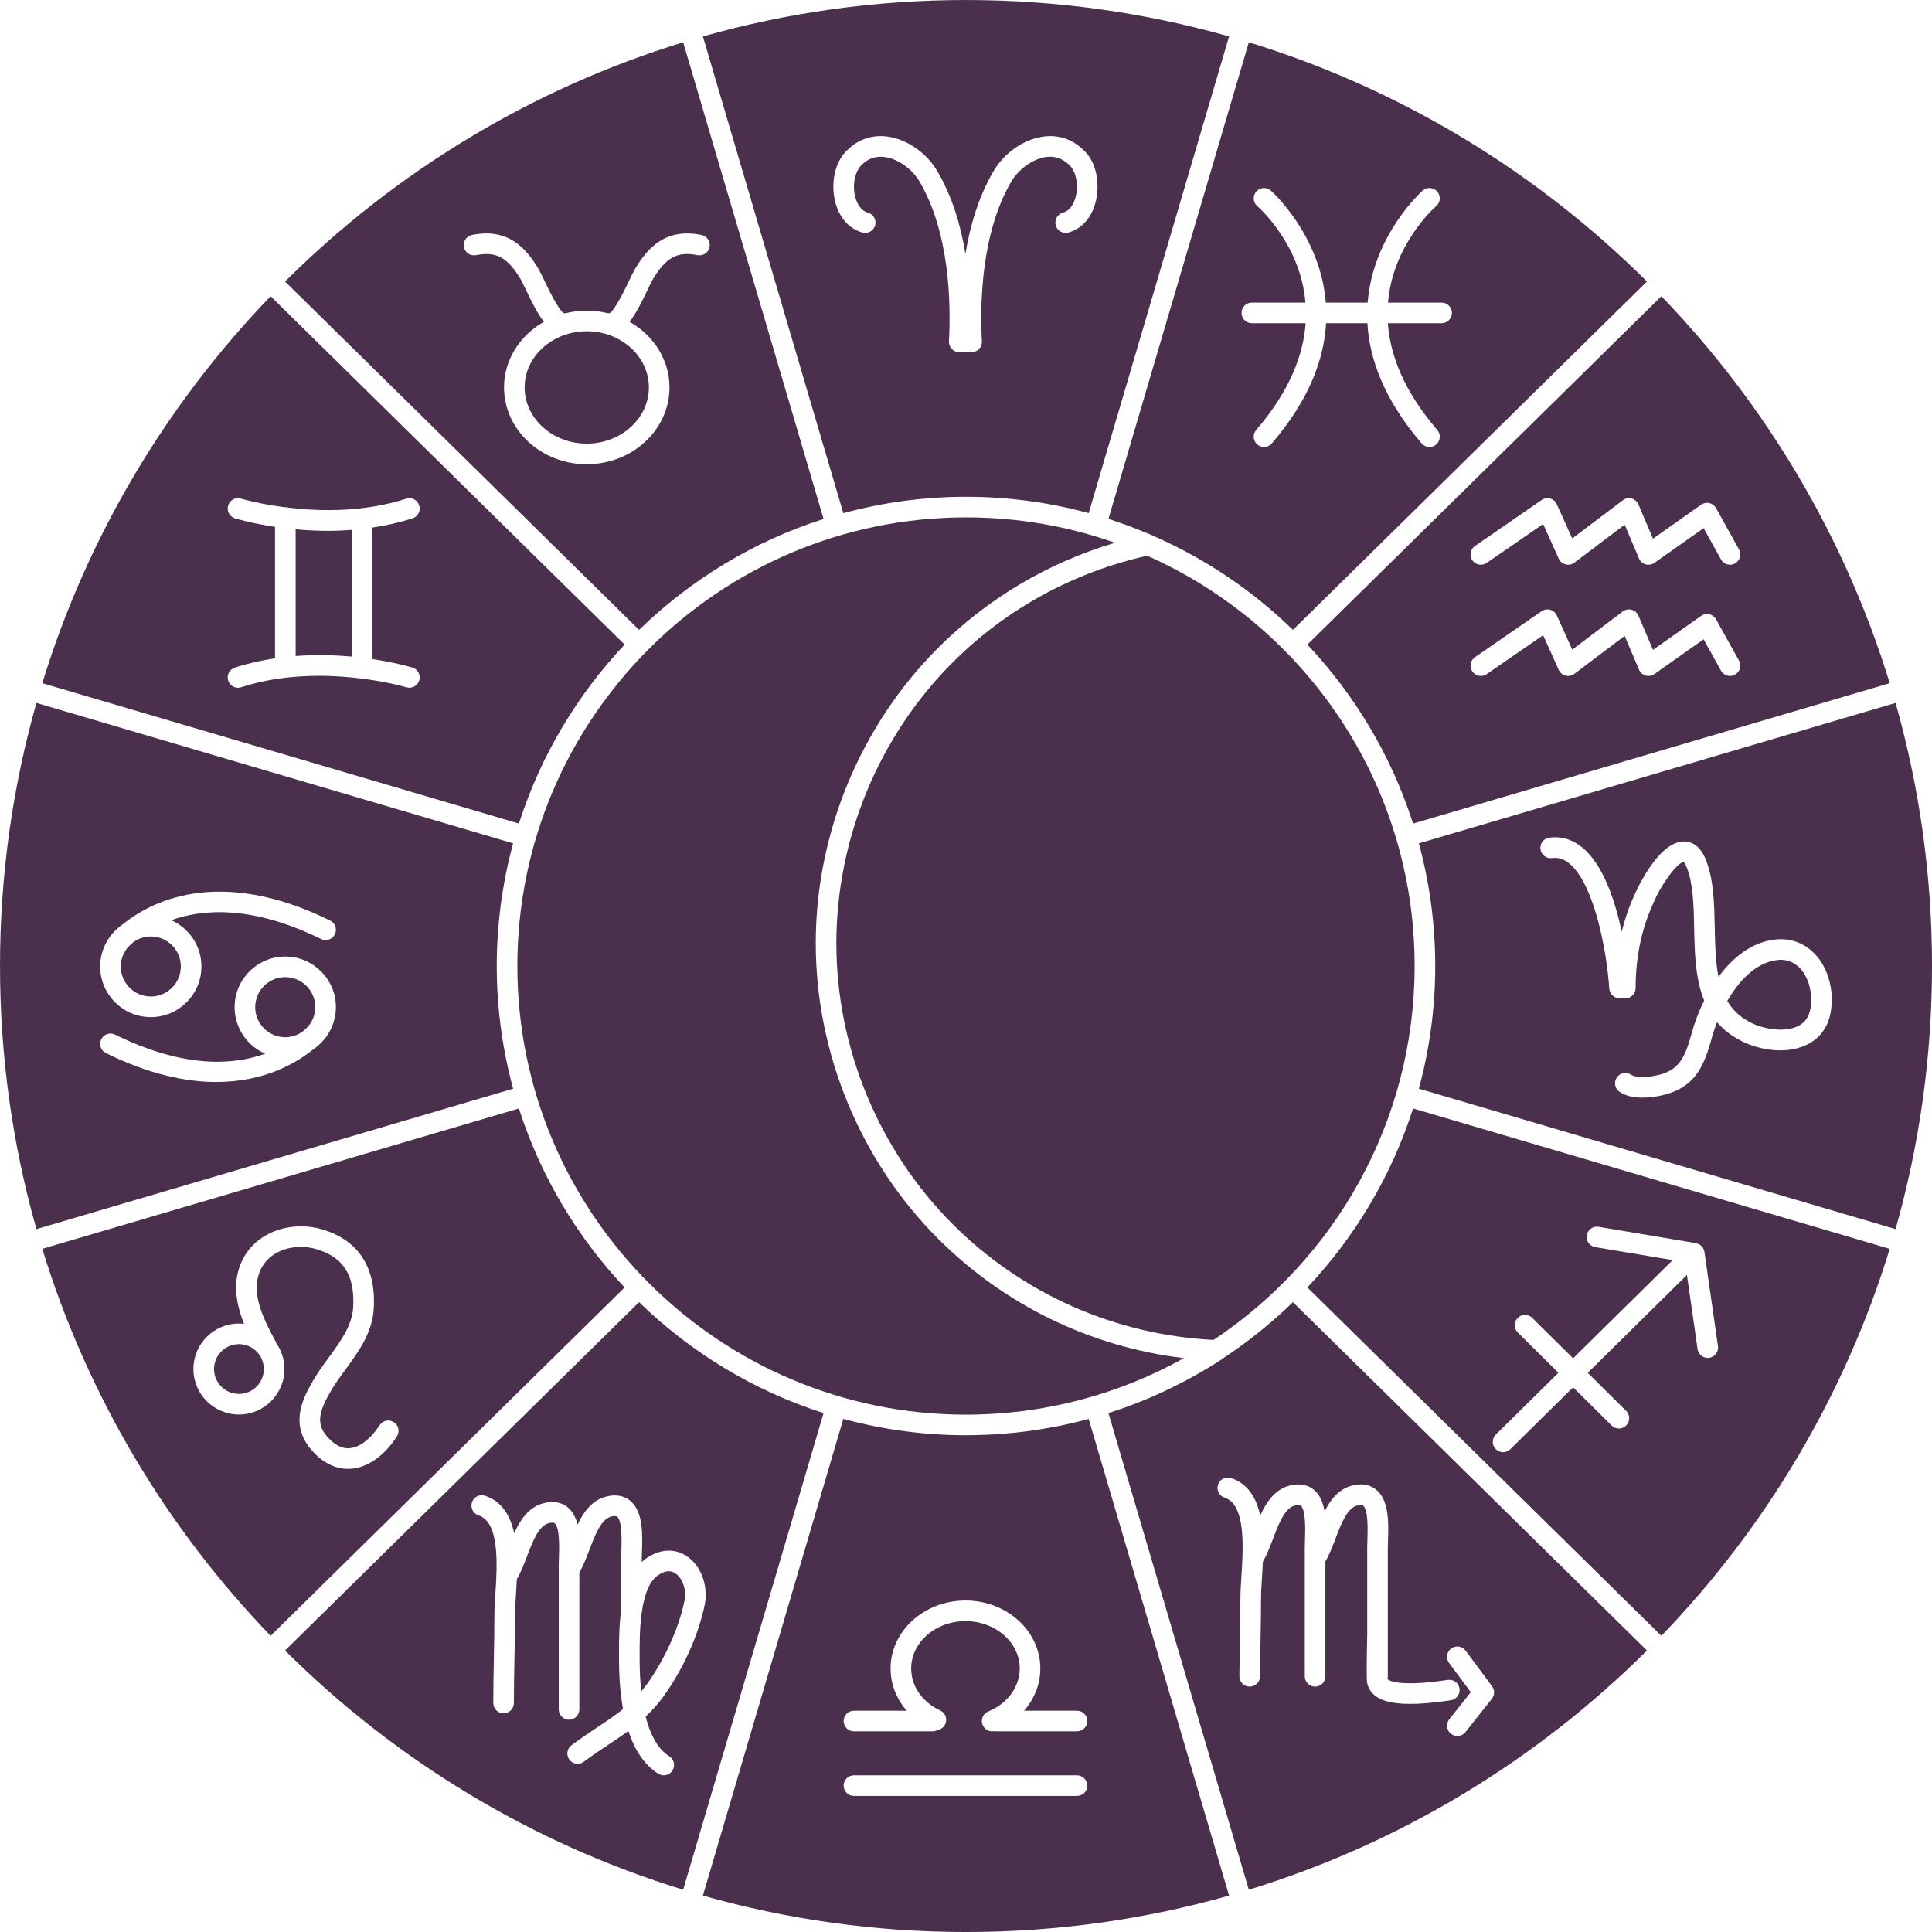
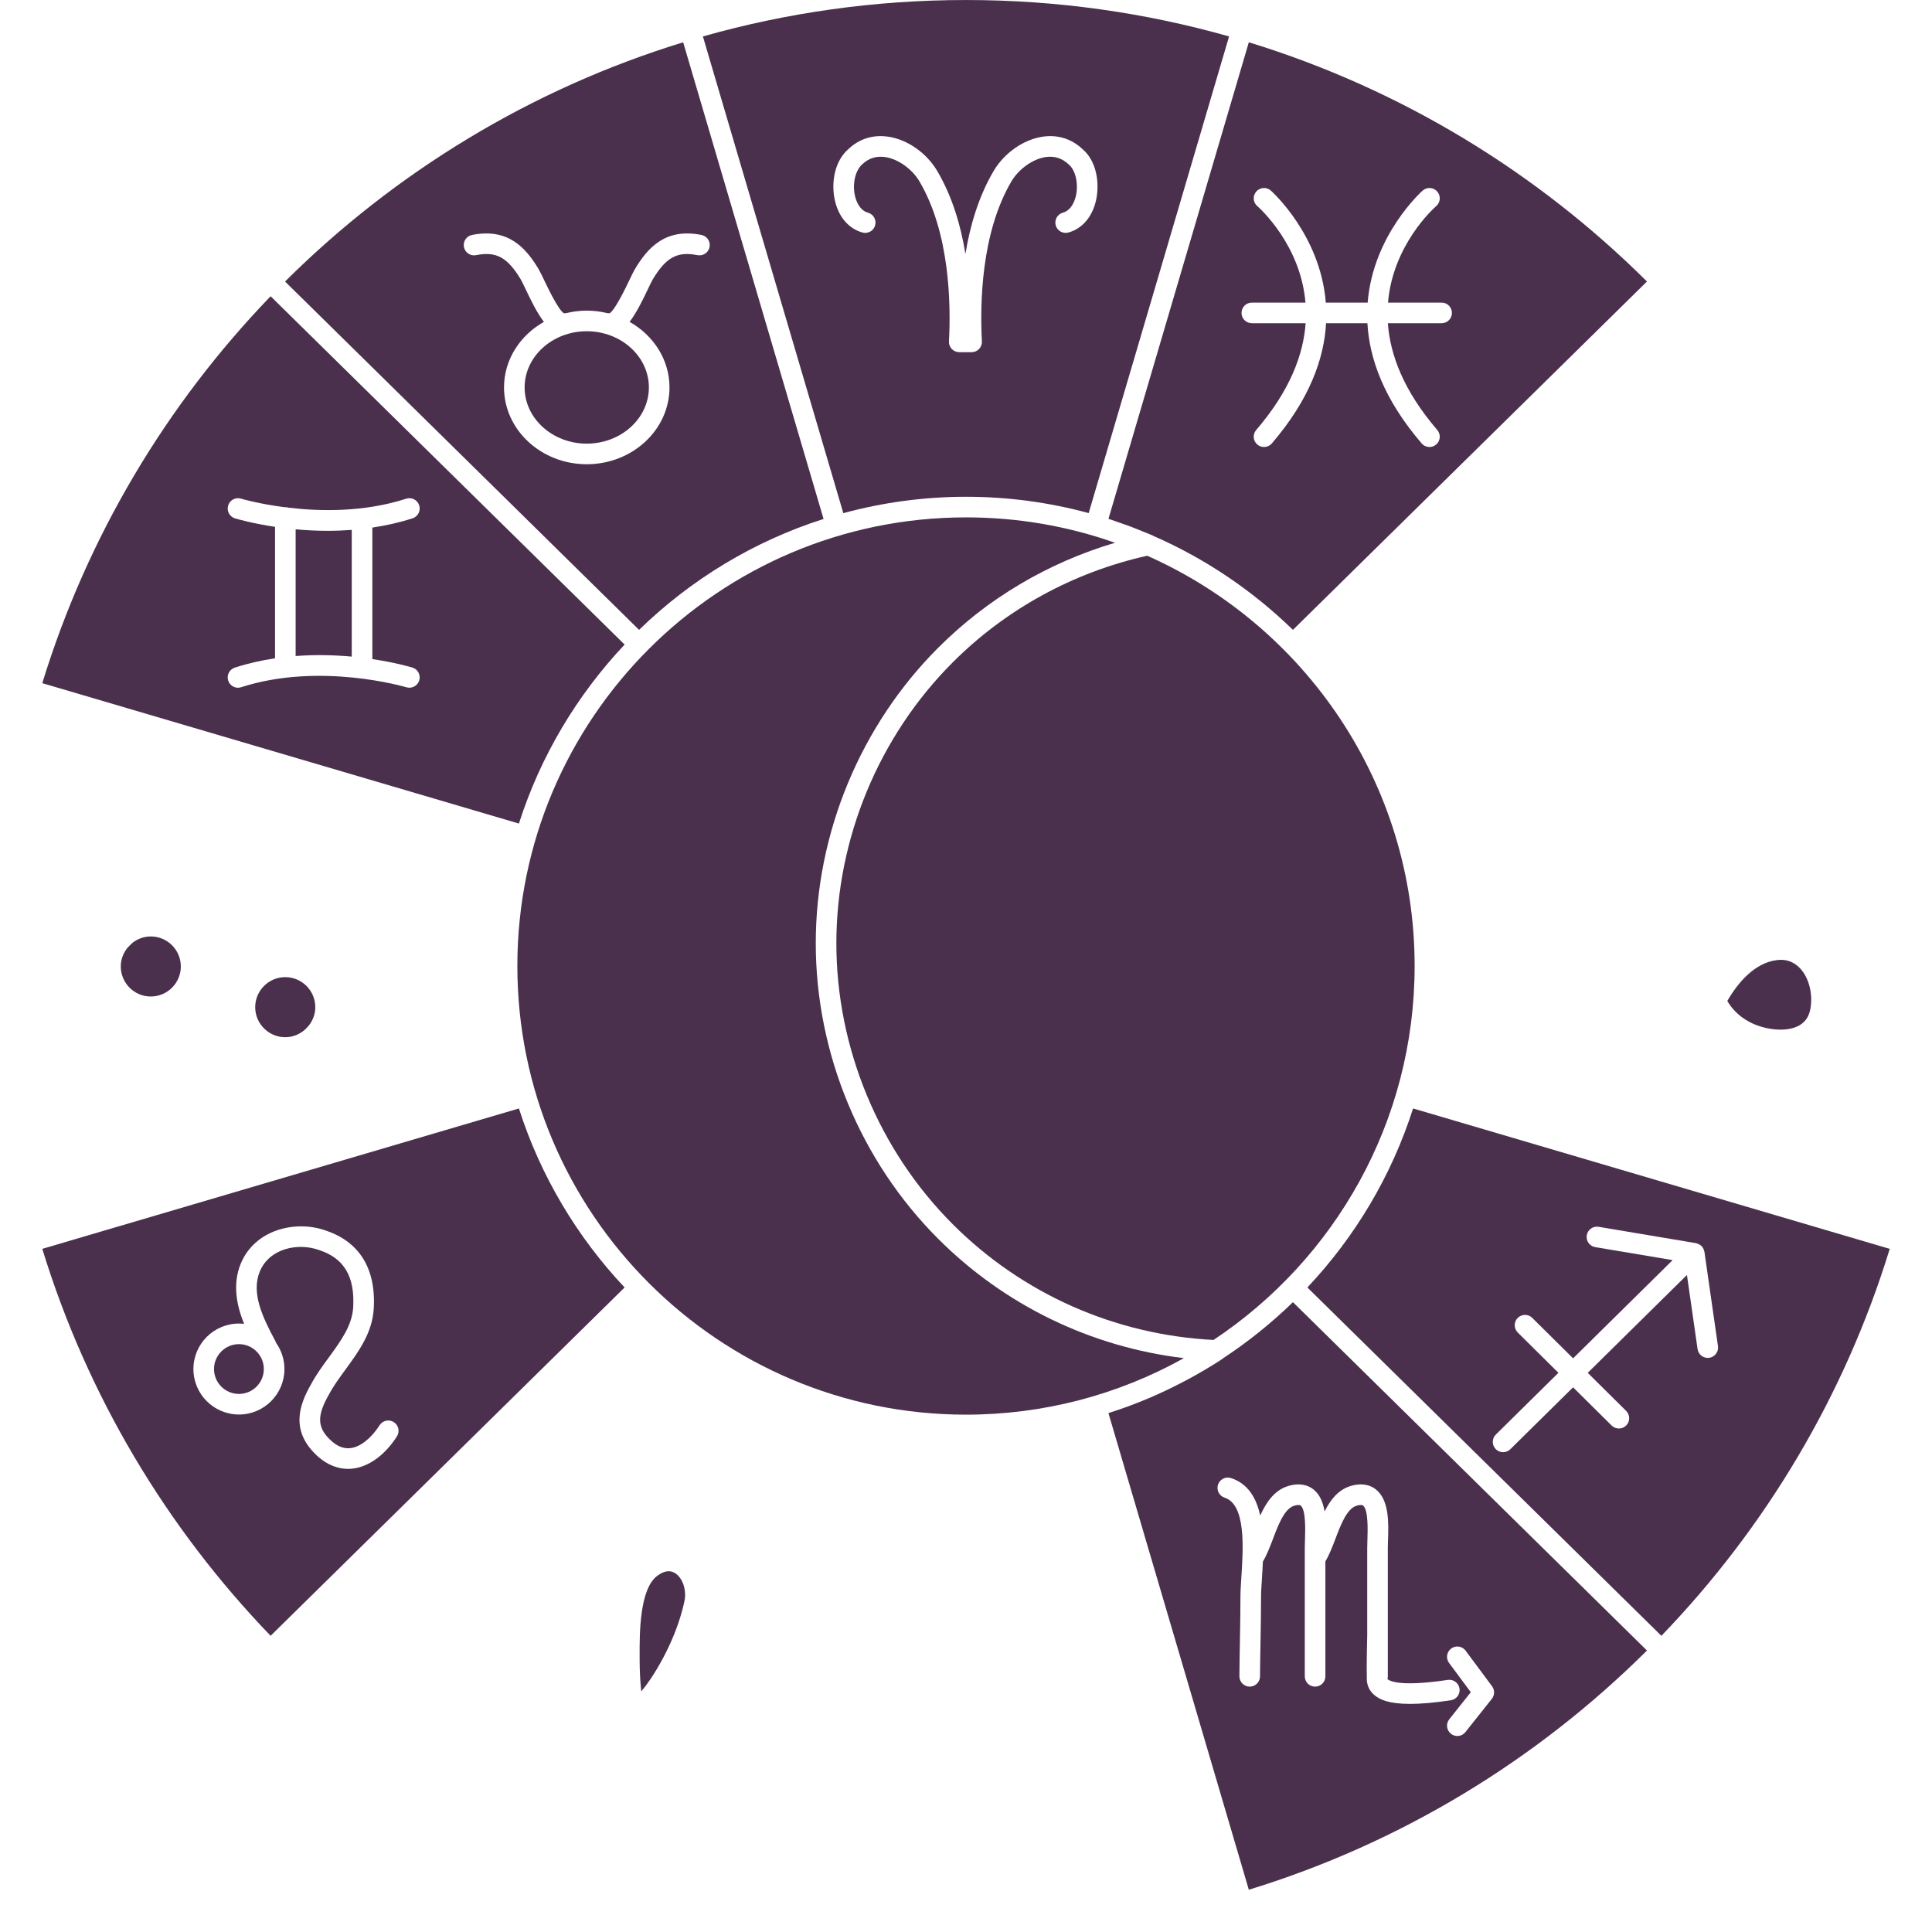
<svg xmlns="http://www.w3.org/2000/svg" fill="#000000" height="1403.5" preserveAspectRatio="xMidYMid meet" version="1" viewBox="358.9 358.9 1403.5 1403.5" width="1403.5" zoomAndPan="magnify">
  <g fill="#4a304d" id="change1_1">
    <path d="M 499.406 1353.441 C 499.406 1335.211 514.246 1320.391 532.484 1320.391 C 533.746 1320.391 534.988 1320.469 536.215 1320.609 C 530.891 1307.398 527.668 1292.148 533.672 1277.16 C 543.949 1251.879 573.988 1244.93 595.93 1252.969 C 612.656 1258.551 632.422 1272.922 630.426 1309.309 C 629.457 1327.012 619.488 1340.648 609.852 1353.84 C 605.406 1359.922 601.207 1365.672 598.059 1371.578 C 588.645 1387.879 589.23 1396.559 600.246 1406.18 C 604.719 1409.988 609.23 1411.52 613.949 1410.828 C 620.965 1409.781 628.699 1403.59 634.648 1394.281 C 636.871 1390.801 641.504 1389.77 644.984 1392 C 648.469 1394.219 649.488 1398.852 647.262 1402.328 C 638.898 1415.43 627.562 1423.922 616.164 1425.629 C 614.699 1425.852 613.23 1425.961 611.773 1425.961 C 604.297 1425.961 597.008 1423.09 590.469 1417.52 C 569.121 1398.859 576.324 1379.301 584.973 1364.32 C 588.492 1357.691 593.207 1351.238 597.766 1345.012 C 606.504 1333.051 614.754 1321.762 615.48 1308.488 C 616.703 1286.23 608.922 1273.078 590.984 1267.09 C 575.367 1261.371 554.453 1265.781 547.555 1282.77 C 541.359 1298.219 549.414 1315.422 558.953 1333.141 C 559.188 1333.578 559.359 1334.02 559.504 1334.469 C 563.285 1339.852 565.527 1346.379 565.527 1353.441 C 565.527 1371.66 550.703 1386.48 532.484 1386.48 C 514.246 1386.48 499.406 1371.66 499.406 1353.441 Z M 812.652 1294.18 C 778.102 1257.5 751.551 1213.238 735.867 1164.141 L 389.621 1266.129 C 422.359 1372.828 479.895 1468.77 555.484 1547.219 L 812.652 1294.18" fill="inherit" />
    <path d="M 614.434 835.898 L 614.434 743.84 C 608.473 744.289 602.629 744.52 596.992 744.52 C 588.715 744.52 580.895 744.078 573.664 743.41 L 573.664 835.469 C 588.379 834.352 602.285 834.781 614.434 835.898" fill="inherit" />
    <path d="M 785.145 599.531 C 760.258 599.531 740.012 617.84 740.012 640.352 C 740.012 662.859 760.258 681.18 785.145 681.18 C 810.035 681.18 830.285 662.859 830.285 640.352 C 830.285 617.84 810.035 599.531 785.145 599.531" fill="inherit" />
    <path d="M 532.484 1335.352 C 522.5 1335.352 514.375 1343.469 514.375 1353.441 C 514.375 1363.41 522.5 1371.52 532.484 1371.52 C 542.449 1371.52 550.559 1363.41 550.559 1353.441 C 550.559 1343.469 542.449 1335.352 532.484 1335.352" fill="inherit" />
    <path d="M 823.555 1563.531 C 823.555 1572.609 823.98 1580.59 824.738 1587.609 C 827.051 1584.871 829.316 1581.879 831.543 1578.539 C 843.574 1560.461 852.598 1539.551 856.281 1521.172 C 857.617 1513.441 854.602 1504.961 849.227 1501.648 C 847.812 1500.77 846.297 1500.328 844.691 1500.328 C 842.137 1500.328 839.348 1501.441 836.359 1503.648 C 823.457 1513.328 823.523 1545.59 823.555 1561.102 L 823.555 1563.531" fill="inherit" />
    <path d="M 725.047 640.348 C 725.047 620.164 736.688 602.512 754.027 592.711 C 748.992 586.207 744.664 577.172 740.805 569.105 C 739.379 566.121 738.035 563.305 737.191 561.859 C 727.547 545.809 719.352 541.348 704.738 544.258 C 700.68 545.078 696.742 542.441 695.934 538.391 C 695.125 534.332 697.754 530.398 701.805 529.582 C 728.125 524.309 740.973 539.094 750.074 554.238 C 751.277 556.312 752.613 559.105 754.309 562.645 C 757.082 568.449 764.258 583.465 768.402 586.43 C 768.875 586.355 769.332 586.453 769.797 586.473 C 774.707 585.262 779.836 584.559 785.148 584.559 C 790.465 584.559 795.598 585.262 800.512 586.473 C 800.969 586.453 801.418 586.367 801.879 586.43 C 806.027 583.434 813.223 568.418 816.004 562.602 C 817.691 559.086 819.023 556.301 820.16 554.344 C 829.301 539.105 842.129 524.309 868.488 529.582 C 872.539 530.391 875.172 534.332 874.363 538.383 C 873.551 542.441 869.629 545.055 865.559 544.258 C 850.941 541.336 842.734 545.801 833.051 561.945 C 832.266 563.305 830.926 566.098 829.504 569.074 C 825.633 577.152 821.289 586.188 816.246 592.703 C 833.602 602.488 845.254 620.164 845.254 640.348 C 845.254 671.117 818.289 696.145 785.148 696.145 C 752.008 696.145 725.047 671.117 725.047 640.348 Z M 957.18 735.883 L 855.18 389.621 C 744.777 423.492 645.883 483.914 565.973 563.41 L 823.148 816.465 C 860.578 780.055 906.281 752.133 957.18 735.883" fill="inherit" />
    <path d="M 524.637 726.129 C 525.836 722.18 530.004 719.93 533.969 721.141 C 534.246 721.23 546.797 724.941 565.695 727.371 C 565.859 727.359 566.016 727.32 566.18 727.32 C 566.988 727.32 567.754 727.48 568.48 727.719 C 591.691 730.461 623.508 731.039 654 721.18 C 657.934 719.91 662.152 722.07 663.426 726 C 664.695 729.93 662.535 734.148 658.605 735.422 C 648.844 738.578 639.027 740.73 629.398 742.16 L 629.398 837.699 C 646.297 840.219 657.391 843.52 658.484 843.852 C 662.434 845.051 664.66 849.23 663.461 853.18 C 662.258 857.129 658.086 859.359 654.129 858.172 C 653.508 857.98 591.457 839.602 534.094 858.129 C 533.328 858.379 532.555 858.5 531.789 858.5 C 528.633 858.5 525.695 856.48 524.672 853.309 C 523.402 849.379 525.559 845.16 529.492 843.891 C 539.254 840.738 549.07 838.559 558.695 837.129 L 558.695 741.621 C 541.812 739.09 530.703 735.789 529.613 735.461 C 525.66 734.262 523.434 730.078 524.637 726.129 Z M 735.867 957.18 C 751.551 908.078 778.102 863.82 812.656 827.148 L 555.484 574.102 C 479.895 652.551 422.359 748.488 389.621 855.191 L 735.867 957.18" fill="inherit" />
-     <path d="M 595.859 1112.141 C 595.809 1112.211 595.773 1112.281 595.723 1112.352 C 595.707 1112.371 595.582 1112.52 595.488 1112.629 C 592.98 1115.961 589.945 1118.859 586.469 1121.18 C 574.637 1130.82 551.355 1144.898 516.051 1144.898 C 494.012 1144.898 467.32 1139.41 435.848 1123.898 C 432.141 1122.078 430.613 1117.59 432.441 1113.879 C 434.27 1110.172 438.754 1108.648 442.465 1110.48 C 492.684 1135.219 528.523 1132.699 551.59 1124.34 C 538.508 1118.699 529.328 1105.691 529.328 1090.57 C 529.328 1070.281 545.836 1053.77 566.121 1053.77 C 586.41 1053.77 602.914 1070.281 602.914 1090.57 C 602.914 1098.629 600.277 1106.07 595.859 1112.141 Z M 438.715 1039.43 C 438.77 1039.352 438.809 1039.27 438.867 1039.191 C 438.887 1039.172 438.98 1039.051 439.133 1038.871 C 441.605 1035.602 444.582 1032.73 447.996 1030.441 C 467.148 1014.801 516.719 987.25 598.738 1027.641 C 602.445 1029.461 603.969 1033.949 602.145 1037.66 C 600.316 1041.371 595.828 1042.891 592.125 1041.059 C 542.332 1016.551 506.477 1019.078 483.301 1027.371 C 496.199 1033.102 505.23 1046 505.23 1060.988 C 505.23 1081.27 488.723 1097.781 468.438 1097.781 C 448.164 1097.781 431.672 1081.27 431.672 1060.988 C 431.672 1052.941 434.305 1045.5 438.715 1039.43 Z M 719.762 1060.66 C 719.762 1029.828 723.949 999.969 731.656 971.551 L 385.363 869.539 C 368.137 930.32 358.906 994.43 358.906 1060.66 C 358.906 1126.891 368.137 1191 385.363 1251.781 L 731.656 1149.77 C 723.949 1121.352 719.762 1091.488 719.762 1060.66" fill="inherit" />
-     <path d="M 711.164 1445.48 C 723.574 1449.48 729.617 1460.031 732.418 1472.711 C 736.773 1463.109 742.539 1454.43 752.484 1451.289 C 761.605 1448.48 767.512 1450.961 770.859 1453.52 C 774.898 1456.609 777.172 1461.238 778.477 1466.449 C 782.758 1457.449 788.422 1449.48 797.836 1446.5 C 806.965 1443.691 812.863 1446.16 816.215 1448.719 C 826.273 1456.422 825.68 1473.5 825.246 1485.969 C 825.18 1487.922 825.113 1489.68 825.113 1491.172 L 825.113 1493.648 C 825.867 1492.961 826.605 1492.262 827.422 1491.641 C 837.297 1484.352 848.094 1483.359 857.09 1488.91 C 867.711 1495.461 873.426 1509.859 870.992 1523.922 C 866.844 1544.629 857.266 1566.898 843.996 1586.84 C 838.879 1594.512 833.5 1600.672 827.918 1605.941 C 832.215 1622.84 839.004 1630.93 845.07 1634.75 C 848.57 1636.949 849.621 1641.57 847.422 1645.07 C 845.996 1647.328 843.566 1648.57 841.078 1648.57 C 839.719 1648.57 838.34 1648.199 837.102 1647.422 C 827.398 1641.309 820.145 1630.91 815.387 1616.328 C 810.688 1619.789 805.875 1623 800.977 1626.25 C 795.215 1630.078 789.262 1634.051 783.027 1638.719 C 779.73 1641.199 775.031 1640.531 772.555 1637.219 C 770.07 1633.922 770.742 1629.23 774.051 1626.75 C 780.617 1621.82 786.754 1617.738 792.688 1613.789 C 799.52 1609.25 805.715 1605.129 811.477 1600.469 C 809.555 1589.738 808.59 1577.422 808.59 1563.531 L 808.586 1561.129 C 808.566 1552 808.551 1540.16 810.16 1528.559 C 810.16 1528.52 810.148 1528.48 810.148 1528.441 L 810.148 1491.172 C 810.148 1489.539 810.215 1487.59 810.285 1485.449 C 810.516 1478.91 811.047 1463.621 807.117 1460.609 C 806.016 1459.77 803.379 1460.461 802.297 1460.789 C 795.336 1462.988 790.906 1474.66 787 1484.961 C 784.738 1490.91 782.555 1496.52 779.762 1501.18 L 779.762 1600.711 C 779.762 1604.84 776.41 1608.191 772.277 1608.191 C 768.145 1608.191 764.793 1604.84 764.793 1600.711 L 764.793 1495.961 C 764.793 1494.328 764.859 1492.379 764.934 1490.238 C 765.16 1483.711 765.691 1468.422 761.758 1465.398 C 760.66 1464.559 758.023 1465.25 756.938 1465.578 C 749.961 1467.781 745.535 1479.461 741.637 1489.75 C 739.363 1495.75 737.172 1501.391 734.352 1506.078 C 734.168 1510.328 733.914 1514.461 733.668 1518.27 C 733.324 1523.621 733.027 1528.23 733.027 1531.828 C 733.027 1542.719 732.824 1553.398 732.621 1564.078 C 732.422 1574.66 732.219 1585.238 732.219 1596.039 C 732.219 1600.172 728.871 1603.52 724.734 1603.52 C 720.602 1603.52 717.254 1600.172 717.254 1596.039 C 717.254 1585.148 717.453 1574.469 717.66 1563.789 C 717.859 1553.211 718.062 1542.621 718.062 1531.828 C 718.062 1527.75 718.371 1522.91 718.734 1517.309 C 720.082 1496.371 722.117 1464.73 706.57 1459.719 C 702.637 1458.449 700.477 1454.238 701.746 1450.301 C 703.016 1446.359 707.23 1444.199 711.164 1445.48 Z M 855.18 1731.691 L 957.176 1385.441 C 906.277 1369.18 860.57 1341.262 823.145 1304.852 L 565.969 1557.898 C 645.879 1637.398 744.777 1697.82 855.18 1731.691" fill="inherit" />
    <path d="M 566.121 1068.738 C 554.086 1068.738 544.293 1078.531 544.293 1090.57 C 544.293 1102.59 554.086 1112.379 566.121 1112.379 C 571.453 1112.379 576.277 1110.379 580.074 1107.199 C 581.457 1105.891 582.48 1104.801 583.133 1104.059 C 586.098 1100.34 587.949 1095.691 587.949 1090.57 C 587.949 1078.531 578.156 1068.738 566.121 1068.738" fill="inherit" />
    <path d="M 1649.633 1056.363 C 1634.012 1058.367 1621.922 1071.816 1613.695 1086.059 C 1617.223 1092.031 1622.156 1097.082 1629.098 1100.902 C 1638.691 1106.371 1654.516 1109.191 1664.594 1104.531 C 1669.805 1102.113 1672.902 1097.98 1674.031 1091.91 C 1676.047 1081.07 1673.023 1069.176 1666.516 1062.285 C 1661.992 1057.484 1656.293 1055.48 1649.633 1056.363" fill="inherit" />
-     <path d="M 1688.73 1094.652 C 1686.719 1105.523 1680.535 1113.633 1670.879 1118.113 C 1654.996 1125.461 1634.301 1121.113 1621.781 1113.953 C 1615.41 1110.461 1610.328 1106.242 1606.266 1101.473 C 1604.738 1105.312 1603.539 1108.902 1602.676 1111.984 C 1596.676 1134.312 1589.688 1151.762 1559.762 1155.742 C 1556.973 1156.094 1554.375 1156.262 1551.953 1156.262 C 1545.109 1156.262 1539.684 1154.875 1535.453 1152.055 C 1532.027 1149.762 1531.098 1145.113 1533.391 1141.672 C 1535.684 1138.234 1540.32 1137.305 1543.77 1139.602 C 1545.207 1140.562 1548.961 1142.004 1557.848 1140.902 C 1578.086 1138.203 1582.652 1128.812 1588.242 1108.023 C 1590.047 1101.574 1592.922 1093.762 1596.891 1085.781 C 1590.359 1069.652 1589.969 1050.625 1589.613 1032.973 C 1589.289 1016.66 1588.965 1001.25 1584.328 989.227 C 1582.996 985.789 1581.883 985.098 1581.871 985.086 C 1577.957 985.227 1565.957 1000.406 1559.867 1015.23 C 1551.359 1033.828 1547.098 1054.383 1547.098 1076.602 C 1547.098 1080.742 1543.746 1084.082 1539.617 1084.082 C 1538.895 1084.082 1538.211 1083.953 1537.551 1083.773 C 1537.035 1083.922 1536.492 1084.035 1535.93 1084.074 C 1535.77 1084.082 1535.594 1084.082 1535.422 1084.082 C 1531.531 1084.082 1528.23 1081.055 1527.961 1077.105 C 1526.059 1048.512 1516.727 1000.699 1498.875 986.137 C 1494.875 982.883 1490.918 981.648 1486.387 982.266 C 1482.27 982.828 1478.516 979.949 1477.965 975.863 C 1477.402 971.766 1480.281 967.992 1484.367 967.441 C 1493.039 966.25 1501.105 968.641 1508.336 974.543 C 1523.441 986.859 1532.113 1012.98 1537 1035.668 C 1539.27 1026.496 1542.289 1017.676 1546.137 1009.273 C 1546.18 1009.145 1562.746 970.188 1582.133 970.188 C 1582.184 970.188 1582.23 970.188 1582.273 970.188 C 1587.191 970.23 1593.961 972.641 1598.285 983.832 C 1603.887 998.309 1604.23 1015.781 1604.578 1032.672 C 1604.836 1045.293 1605.086 1057.605 1607.312 1068.523 C 1617.262 1054.984 1630.699 1043.715 1647.707 1041.512 C 1659.07 1040.047 1669.613 1043.762 1677.398 1052.004 C 1687.184 1062.363 1691.648 1079.102 1688.73 1094.652 Z M 1389.641 971.559 C 1397.34 999.984 1401.523 1029.84 1401.523 1060.664 C 1401.523 1091.492 1397.34 1121.344 1389.641 1149.762 L 1735.945 1251.781 C 1753.172 1191.004 1762.406 1126.895 1762.406 1060.664 C 1762.406 994.438 1753.172 930.332 1735.945 869.547 L 1389.641 971.559" fill="inherit" />
    <path d="M 1268.293 578.734 L 1307.258 578.734 C 1303.77 536.914 1274.234 510.355 1272.227 508.602 C 1269.121 505.891 1268.805 501.172 1271.516 498.047 C 1274.215 494.945 1278.922 494.594 1282.047 497.305 C 1282.621 497.805 1318.117 529.453 1322.039 578.734 L 1352.438 578.734 C 1356.359 529.453 1391.855 497.805 1392.43 497.305 C 1395.555 494.605 1400.293 494.934 1402.996 498.059 C 1405.695 501.184 1405.363 505.902 1402.238 508.613 C 1400.219 510.375 1370.707 536.926 1367.219 578.734 L 1406.16 578.734 C 1410.297 578.734 1413.652 582.082 1413.652 586.219 C 1413.652 590.352 1410.297 593.699 1406.16 593.699 L 1367.113 593.699 C 1368.707 616.379 1378.41 642.633 1403.004 671.266 C 1405.703 674.398 1405.355 679.129 1402.207 681.816 C 1400.793 683.031 1399.062 683.625 1397.34 683.625 C 1395.227 683.625 1393.141 682.742 1391.664 681.02 C 1364.203 649.051 1353.68 619.43 1352.254 593.699 L 1322.219 593.699 C 1320.797 619.43 1310.273 649.051 1282.824 681.02 C 1281.336 682.742 1279.25 683.625 1277.137 683.625 C 1275.414 683.625 1273.684 683.031 1272.27 681.816 C 1269.133 679.129 1268.773 674.398 1271.473 671.266 C 1296.066 642.633 1305.77 616.379 1307.375 593.699 L 1268.293 593.699 C 1264.148 593.699 1260.801 590.352 1260.801 586.219 C 1260.801 582.082 1264.148 578.734 1268.293 578.734 Z M 1178.371 740.75 C 1181.793 742.016 1185.184 743.398 1188.574 744.777 C 1190.41 745.523 1192.262 746.223 1194.078 747 C 1194.777 747.297 1195.48 747.555 1196.172 747.852 C 1196.383 747.934 1196.531 748.094 1196.723 748.199 C 1234.613 764.758 1268.91 788.016 1298.148 816.465 L 1555.336 563.398 C 1475.414 483.902 1376.52 423.492 1266.105 389.621 L 1164.137 735.828 C 1167.168 736.797 1170.164 737.891 1173.172 738.953 C 1174.906 739.559 1176.648 740.113 1178.371 740.75" fill="inherit" />
-     <path d="M 971.766 1656.059 C 971.766 1651.922 975.113 1648.57 979.246 1648.57 L 1141.262 1648.57 C 1145.398 1648.57 1148.75 1651.922 1148.75 1656.059 C 1148.75 1660.191 1145.398 1663.539 1141.262 1663.539 L 979.246 1663.539 C 975.113 1663.539 971.766 1660.191 971.766 1656.059 Z M 979.246 1601.648 L 1017.609 1601.648 C 1010.141 1593.09 1005.859 1582.398 1005.859 1570.98 C 1005.859 1543.75 1030.262 1521.59 1060.262 1521.59 C 1090.25 1521.59 1114.648 1543.75 1114.648 1570.98 C 1114.648 1582.34 1110.32 1593.078 1102.852 1601.648 L 1141.262 1601.648 C 1145.398 1601.648 1148.75 1605 1148.75 1609.129 C 1148.75 1613.27 1145.398 1616.621 1141.262 1616.621 L 1082.762 1616.621 C 1082.23 1616.621 1081.711 1616.559 1081.211 1616.449 C 1080.691 1616.57 1080.172 1616.629 1079.641 1616.629 C 1076.691 1616.629 1073.891 1614.871 1072.711 1611.961 C 1071.148 1608.129 1073 1603.77 1076.828 1602.211 C 1090.711 1596.578 1099.68 1584.32 1099.68 1570.98 C 1099.68 1552 1081.988 1536.559 1060.262 1536.559 C 1038.52 1536.559 1020.828 1552 1020.828 1570.98 C 1020.828 1583.809 1028.91 1595.488 1041.922 1601.469 C 1045.672 1603.199 1047.32 1607.641 1045.59 1611.398 C 1044.539 1613.691 1042.469 1615.18 1040.172 1615.609 C 1039.07 1616.23 1037.828 1616.621 1036.48 1616.621 L 979.246 1616.621 C 975.113 1616.621 971.766 1613.27 971.766 1609.129 C 971.766 1605 975.113 1601.648 979.246 1601.648 Z M 1251.762 1735.961 L 1149.762 1389.68 C 1148.488 1390.02 1147.219 1390.41 1145.941 1390.738 C 1145.512 1390.852 1145.059 1390.941 1144.629 1391.051 C 1140.211 1392.172 1135.77 1393.191 1131.309 1394.141 C 1129.711 1394.469 1128.109 1394.781 1126.512 1395.102 C 1122.84 1395.82 1119.16 1396.48 1115.461 1397.078 C 1114.07 1397.301 1112.68 1397.559 1111.27 1397.77 C 1106.371 1398.5 1101.441 1399.129 1096.5 1399.648 C 1095.262 1399.781 1094.012 1399.871 1092.77 1399.988 C 1088.762 1400.359 1084.738 1400.672 1080.711 1400.91 C 1079.219 1400.988 1077.719 1401.078 1076.23 1401.148 C 1071.051 1401.379 1065.859 1401.539 1060.66 1401.539 C 1029.828 1401.539 999.965 1397.359 971.539 1389.648 L 869.527 1735.949 C 930.316 1753.18 994.43 1762.41 1060.66 1762.41 C 1126.879 1762.41 1190.988 1753.18 1251.762 1735.961" fill="inherit" />
    <path d="M 975.477 466.977 C 983.152 459.742 993.133 456.617 1004.02 458.172 C 1018.008 460.176 1032.047 469.996 1039.789 483.172 C 1050.609 501.559 1056.859 522.574 1060.238 543.387 C 1063.629 522.598 1069.879 501.57 1080.688 483.172 C 1088.465 469.973 1102.527 460.164 1116.535 458.164 C 1127.402 456.617 1137.355 459.754 1145.293 467.238 C 1155.68 476 1157.797 492.148 1155.168 504.156 C 1152.5 516.379 1145.152 525.008 1135.051 527.809 C 1131.051 528.914 1126.938 526.586 1125.824 522.605 C 1124.73 518.625 1127.059 514.496 1131.039 513.391 C 1137.559 511.586 1139.855 504.09 1140.547 500.953 C 1142.461 492.223 1140.223 482.531 1135.332 478.398 C 1130.453 473.824 1124.961 472.074 1118.641 472.98 C 1109.266 474.324 1098.969 481.625 1093.59 490.762 C 1071.609 528.168 1070.75 579.555 1072.199 606.867 C 1072.309 608.914 1071.566 610.926 1070.16 612.418 C 1068.75 613.91 1066.777 614.742 1064.73 614.742 L 1055.75 614.742 C 1053.699 614.742 1051.738 613.91 1050.316 612.418 C 1048.91 610.926 1048.168 608.914 1048.277 606.867 C 1049.727 579.535 1048.867 528.113 1026.887 490.762 C 1021.527 481.633 1011.25 474.332 1001.891 472.992 C 995.559 472.082 990.035 473.812 985.441 478.129 C 980.266 482.531 978.027 492.246 979.945 500.973 C 980.629 504.109 982.934 511.586 989.438 513.391 C 993.422 514.496 995.75 518.625 994.645 522.605 C 993.539 526.586 989.41 528.914 985.434 527.809 C 975.332 525.008 968.004 516.398 965.324 504.188 C 962.688 492.18 964.805 476.02 975.477 466.977 Z M 1060.66 719.781 C 1091.07 719.781 1120.883 723.805 1149.773 731.637 L 1251.762 385.367 C 1190.984 368.137 1126.875 358.91 1060.66 358.91 C 994.426 358.91 930.312 368.137 869.523 385.367 L 971.535 731.68 C 999.965 723.969 1029.828 719.781 1060.66 719.781" fill="inherit" />
    <path d="M 1445.551 1401.031 L 1491.012 1356.18 L 1461.477 1326.91 C 1458.535 1324 1458.512 1319.262 1461.422 1316.332 C 1464.324 1313.391 1469.074 1313.363 1472.004 1316.281 L 1501.676 1345.66 L 1573.984 1274.312 L 1517.75 1264.871 C 1513.66 1264.184 1510.922 1260.32 1511.609 1256.254 C 1512.301 1252.172 1516.156 1249.441 1520.227 1250.113 L 1590.906 1261.984 C 1591.27 1262.043 1591.578 1262.211 1591.906 1262.324 C 1592.203 1262.41 1592.5 1262.48 1592.789 1262.613 C 1593.562 1262.973 1594.277 1263.441 1594.883 1264.031 C 1594.914 1264.062 1594.965 1264.074 1594.996 1264.102 C 1595.008 1264.113 1595.008 1264.121 1595.008 1264.121 C 1595.637 1264.762 1596.102 1265.531 1596.477 1266.363 C 1596.59 1266.641 1596.656 1266.934 1596.75 1267.211 C 1596.855 1267.582 1597.027 1267.91 1597.082 1268.301 L 1606.918 1336.801 C 1607.504 1340.891 1604.656 1344.684 1600.566 1345.273 C 1600.203 1345.32 1599.844 1345.344 1599.492 1345.344 C 1595.836 1345.344 1592.641 1342.652 1592.098 1338.934 L 1584.375 1285.102 L 1512.301 1356.203 L 1540.211 1383.844 C 1543.145 1386.75 1543.164 1391.492 1540.254 1394.434 C 1538.797 1395.902 1536.863 1396.641 1534.941 1396.641 C 1533.039 1396.641 1531.137 1395.922 1529.672 1394.473 L 1501.656 1366.711 L 1456.078 1411.684 C 1454.613 1413.121 1452.711 1413.84 1450.82 1413.84 C 1448.887 1413.84 1446.953 1413.09 1445.488 1411.613 C 1442.586 1408.672 1442.621 1403.934 1445.551 1401.031 Z M 1308.641 1294.184 L 1565.812 1547.242 C 1641.414 1468.781 1698.953 1372.844 1731.695 1266.133 L 1385.43 1164.133 C 1369.75 1213.242 1343.191 1257.512 1308.641 1294.184" fill="inherit" />
-     <path d="M 1619.293 848.992 C 1618.148 849.629 1616.895 849.938 1615.66 849.938 C 1613.039 849.938 1610.488 848.547 1609.117 846.082 L 1596.484 823.336 L 1560.746 848.566 C 1558.898 849.871 1556.551 850.254 1554.383 849.648 C 1552.203 849.023 1550.43 847.449 1549.551 845.367 L 1539.125 820.836 L 1502.582 848.418 C 1500.766 849.789 1498.418 850.266 1496.219 849.703 C 1494.008 849.141 1492.191 847.598 1491.246 845.527 L 1479.91 820.34 L 1438.91 848.609 C 1435.5 850.957 1430.836 850.098 1428.5 846.695 C 1426.152 843.297 1427.004 838.633 1430.414 836.285 L 1478.793 802.926 C 1480.621 801.672 1482.914 801.277 1485.051 801.875 C 1487.188 802.469 1488.961 803.988 1489.863 806.008 L 1501.051 830.824 L 1537.758 803.105 C 1539.605 801.727 1541.973 801.258 1544.207 801.852 C 1546.426 802.449 1548.254 804.043 1549.156 806.168 L 1559.695 830.984 L 1594.668 806.305 C 1596.41 805.07 1598.59 804.648 1600.66 805.125 C 1602.723 805.594 1604.496 806.93 1605.527 808.789 L 1622.207 838.812 C 1624.203 842.426 1622.906 846.984 1619.293 848.992 Z M 1430.414 755.512 L 1478.793 722.141 C 1480.621 720.887 1482.914 720.496 1485.051 721.102 C 1487.188 721.695 1488.961 723.203 1489.863 725.234 L 1501.051 750.051 L 1537.758 722.332 C 1539.605 720.941 1541.973 720.484 1544.207 721.078 C 1546.426 721.676 1548.254 723.258 1549.156 725.383 L 1559.695 750.211 L 1594.668 725.543 C 1596.41 724.309 1598.59 723.883 1600.66 724.363 C 1602.723 724.828 1604.496 726.156 1605.527 728.016 L 1622.207 758.039 C 1624.203 761.652 1622.906 766.199 1619.293 768.207 C 1618.148 768.855 1616.895 769.152 1615.66 769.152 C 1613.039 769.152 1610.488 767.77 1609.129 765.309 L 1596.484 742.57 L 1560.746 767.781 C 1558.898 769.09 1556.562 769.492 1554.383 768.867 C 1552.203 768.25 1550.43 766.676 1549.551 764.594 L 1539.125 740.055 L 1502.582 767.645 C 1500.766 769.016 1498.418 769.48 1496.219 768.918 C 1494.008 768.355 1492.191 766.816 1491.246 764.742 L 1479.91 739.566 L 1438.91 767.836 C 1435.5 770.172 1430.836 769.324 1428.5 765.922 C 1426.152 762.512 1427.004 757.859 1430.414 755.512 Z M 1565.812 574.086 L 1308.641 827.148 C 1343.191 863.82 1369.75 908.082 1385.43 957.195 L 1731.695 855.195 C 1698.953 748.488 1641.414 652.543 1565.812 574.086" fill="inherit" />
    <path d="M 468.438 1082.809 C 480.473 1082.809 490.262 1073.02 490.262 1060.988 C 490.262 1048.961 480.473 1039.18 468.438 1039.18 C 463.512 1039.18 459.016 1040.879 455.363 1043.648 C 453.43 1045.391 452.098 1046.781 451.359 1047.609 C 448.445 1051.309 446.641 1055.922 446.641 1060.988 C 446.641 1073.02 456.418 1082.809 468.438 1082.809" fill="inherit" />
    <path d="M 1259.27 1576.621 C 1259.328 1567.891 1259.48 1559.27 1259.641 1550.648 C 1259.828 1540.172 1260.02 1529.691 1260.02 1519.02 C 1260.02 1514.941 1260.34 1510.09 1260.699 1504.469 C 1262.051 1483.539 1264.102 1451.898 1248.539 1446.879 C 1244.602 1445.609 1242.441 1441.398 1243.711 1437.461 C 1244.98 1433.531 1249.199 1431.371 1253.129 1432.641 C 1265.551 1436.641 1271.602 1447.199 1274.391 1459.879 C 1278.762 1450.289 1284.531 1441.621 1294.48 1438.48 C 1303.609 1435.68 1309.488 1438.148 1312.84 1440.711 C 1317.699 1444.43 1320.039 1450.359 1321.141 1456.891 C 1325.34 1448.531 1330.898 1441.289 1339.801 1438.48 C 1348.941 1435.672 1354.84 1438.148 1358.18 1440.711 C 1368.238 1448.422 1367.648 1465.488 1367.219 1477.949 C 1367.148 1479.898 1367.078 1481.66 1367.078 1483.148 L 1367.078 1576.672 C 1367.078 1577.34 1366.969 1577.969 1366.801 1578.59 C 1366.969 1578.898 1372.352 1585.051 1410.641 1579.262 C 1414.699 1578.641 1418.539 1581.461 1419.16 1585.539 C 1419.781 1589.629 1416.969 1593.441 1412.879 1594.059 C 1400.43 1595.941 1390.801 1596.691 1383.289 1596.691 C 1367.441 1596.691 1361.02 1593.371 1357.461 1590.41 C 1353.93 1587.469 1351.98 1583.539 1351.828 1579.031 C 1351.539 1569.262 1352.078 1548.219 1352.121 1546.73 L 1352.121 1483.148 C 1352.121 1481.52 1352.18 1479.57 1352.262 1477.43 C 1352.48 1470.898 1353.012 1455.609 1349.078 1452.59 C 1347.98 1451.75 1345.34 1452.441 1344.25 1452.77 C 1337.27 1454.969 1332.852 1466.641 1328.961 1476.93 C 1326.699 1482.891 1324.52 1488.488 1321.73 1493.148 L 1321.73 1576.672 C 1321.73 1580.801 1318.379 1584.148 1314.25 1584.148 C 1310.109 1584.148 1306.762 1580.801 1306.762 1576.672 L 1306.762 1483.148 C 1306.762 1481.512 1306.828 1479.57 1306.898 1477.422 C 1307.129 1470.891 1307.66 1455.59 1303.73 1452.59 C 1302.648 1451.75 1300.012 1452.441 1298.941 1452.77 C 1291.91 1454.988 1287.48 1466.699 1283.57 1477.039 C 1281.301 1483.02 1279.121 1488.641 1276.32 1493.301 C 1276.141 1497.531 1275.879 1501.641 1275.641 1505.441 C 1275.289 1510.789 1274.988 1515.422 1274.988 1519.02 C 1274.988 1529.789 1274.801 1540.352 1274.609 1550.922 C 1274.449 1559.48 1274.289 1568.039 1274.238 1576.711 C 1274.219 1580.828 1270.871 1584.148 1266.762 1584.148 C 1266.738 1584.148 1266.73 1584.148 1266.711 1584.148 C 1262.578 1584.121 1259.25 1580.75 1259.27 1576.621 Z M 1413.121 1556.48 C 1416.441 1554.012 1421.121 1554.699 1423.59 1558.02 L 1442.809 1583.891 C 1444.828 1586.609 1444.77 1590.352 1442.66 1593 L 1423.449 1617.18 C 1421.969 1619.039 1419.789 1620.012 1417.578 1620.012 C 1415.949 1620.012 1414.309 1619.48 1412.93 1618.379 C 1409.699 1615.809 1409.16 1611.102 1411.73 1607.871 L 1427.359 1588.199 L 1411.578 1566.949 C 1409.109 1563.629 1409.809 1558.941 1413.121 1556.48 Z M 1555.34 1557.922 L 1298.148 1304.859 C 1282.559 1320.02 1265.539 1333.711 1247.301 1345.691 C 1247.102 1345.859 1246.949 1346.059 1246.73 1346.211 C 1239.09 1351.199 1231.27 1355.828 1223.301 1360.172 C 1222.961 1360.359 1222.609 1360.531 1222.27 1360.719 C 1218.109 1362.969 1213.891 1365.121 1209.648 1367.191 C 1208.828 1367.59 1208.012 1367.988 1207.18 1368.391 C 1202.602 1370.57 1197.988 1372.691 1193.32 1374.672 C 1193.281 1374.68 1193.23 1374.711 1193.191 1374.719 C 1188.441 1376.73 1183.641 1378.609 1178.809 1380.398 C 1177.73 1380.801 1176.641 1381.18 1175.559 1381.57 C 1171.828 1382.898 1168.078 1384.172 1164.309 1385.379 C 1164.25 1385.398 1164.18 1385.422 1164.121 1385.441 L 1266.109 1731.699 C 1376.52 1697.828 1475.422 1637.422 1555.34 1557.922" fill="inherit" />
    <path d="M 1192.281 762.609 C 1138.488 774.68 1089.68 801.398 1051.012 840.059 C 997.289 893.789 966.477 968.18 966.477 1044.141 C 966.477 1120.121 997.289 1194.512 1051.012 1248.238 C 1101.641 1298.871 1168.84 1328.629 1240.469 1332.301 C 1328.441 1273.871 1386.559 1173.949 1386.559 1060.66 C 1386.559 927.781 1306.59 813.289 1192.281 762.609" fill="inherit" />
    <path d="M 1060.66 1386.578 C 1116.379 1386.578 1170.641 1372.449 1218.941 1345.52 C 1151.449 1337.449 1088.762 1307.16 1040.43 1258.828 C 983.922 1202.309 951.512 1124.059 951.512 1044.141 C 951.512 964.238 983.922 886 1040.43 829.48 C 1076.23 793.68 1120.281 767.59 1168.898 753.199 C 1134.199 740.949 1097.898 734.75 1060.66 734.75 C 880.941 734.75 734.73 880.949 734.73 1060.66 C 734.73 1240.371 880.941 1386.578 1060.66 1386.578" fill="inherit" />
  </g>
</svg>